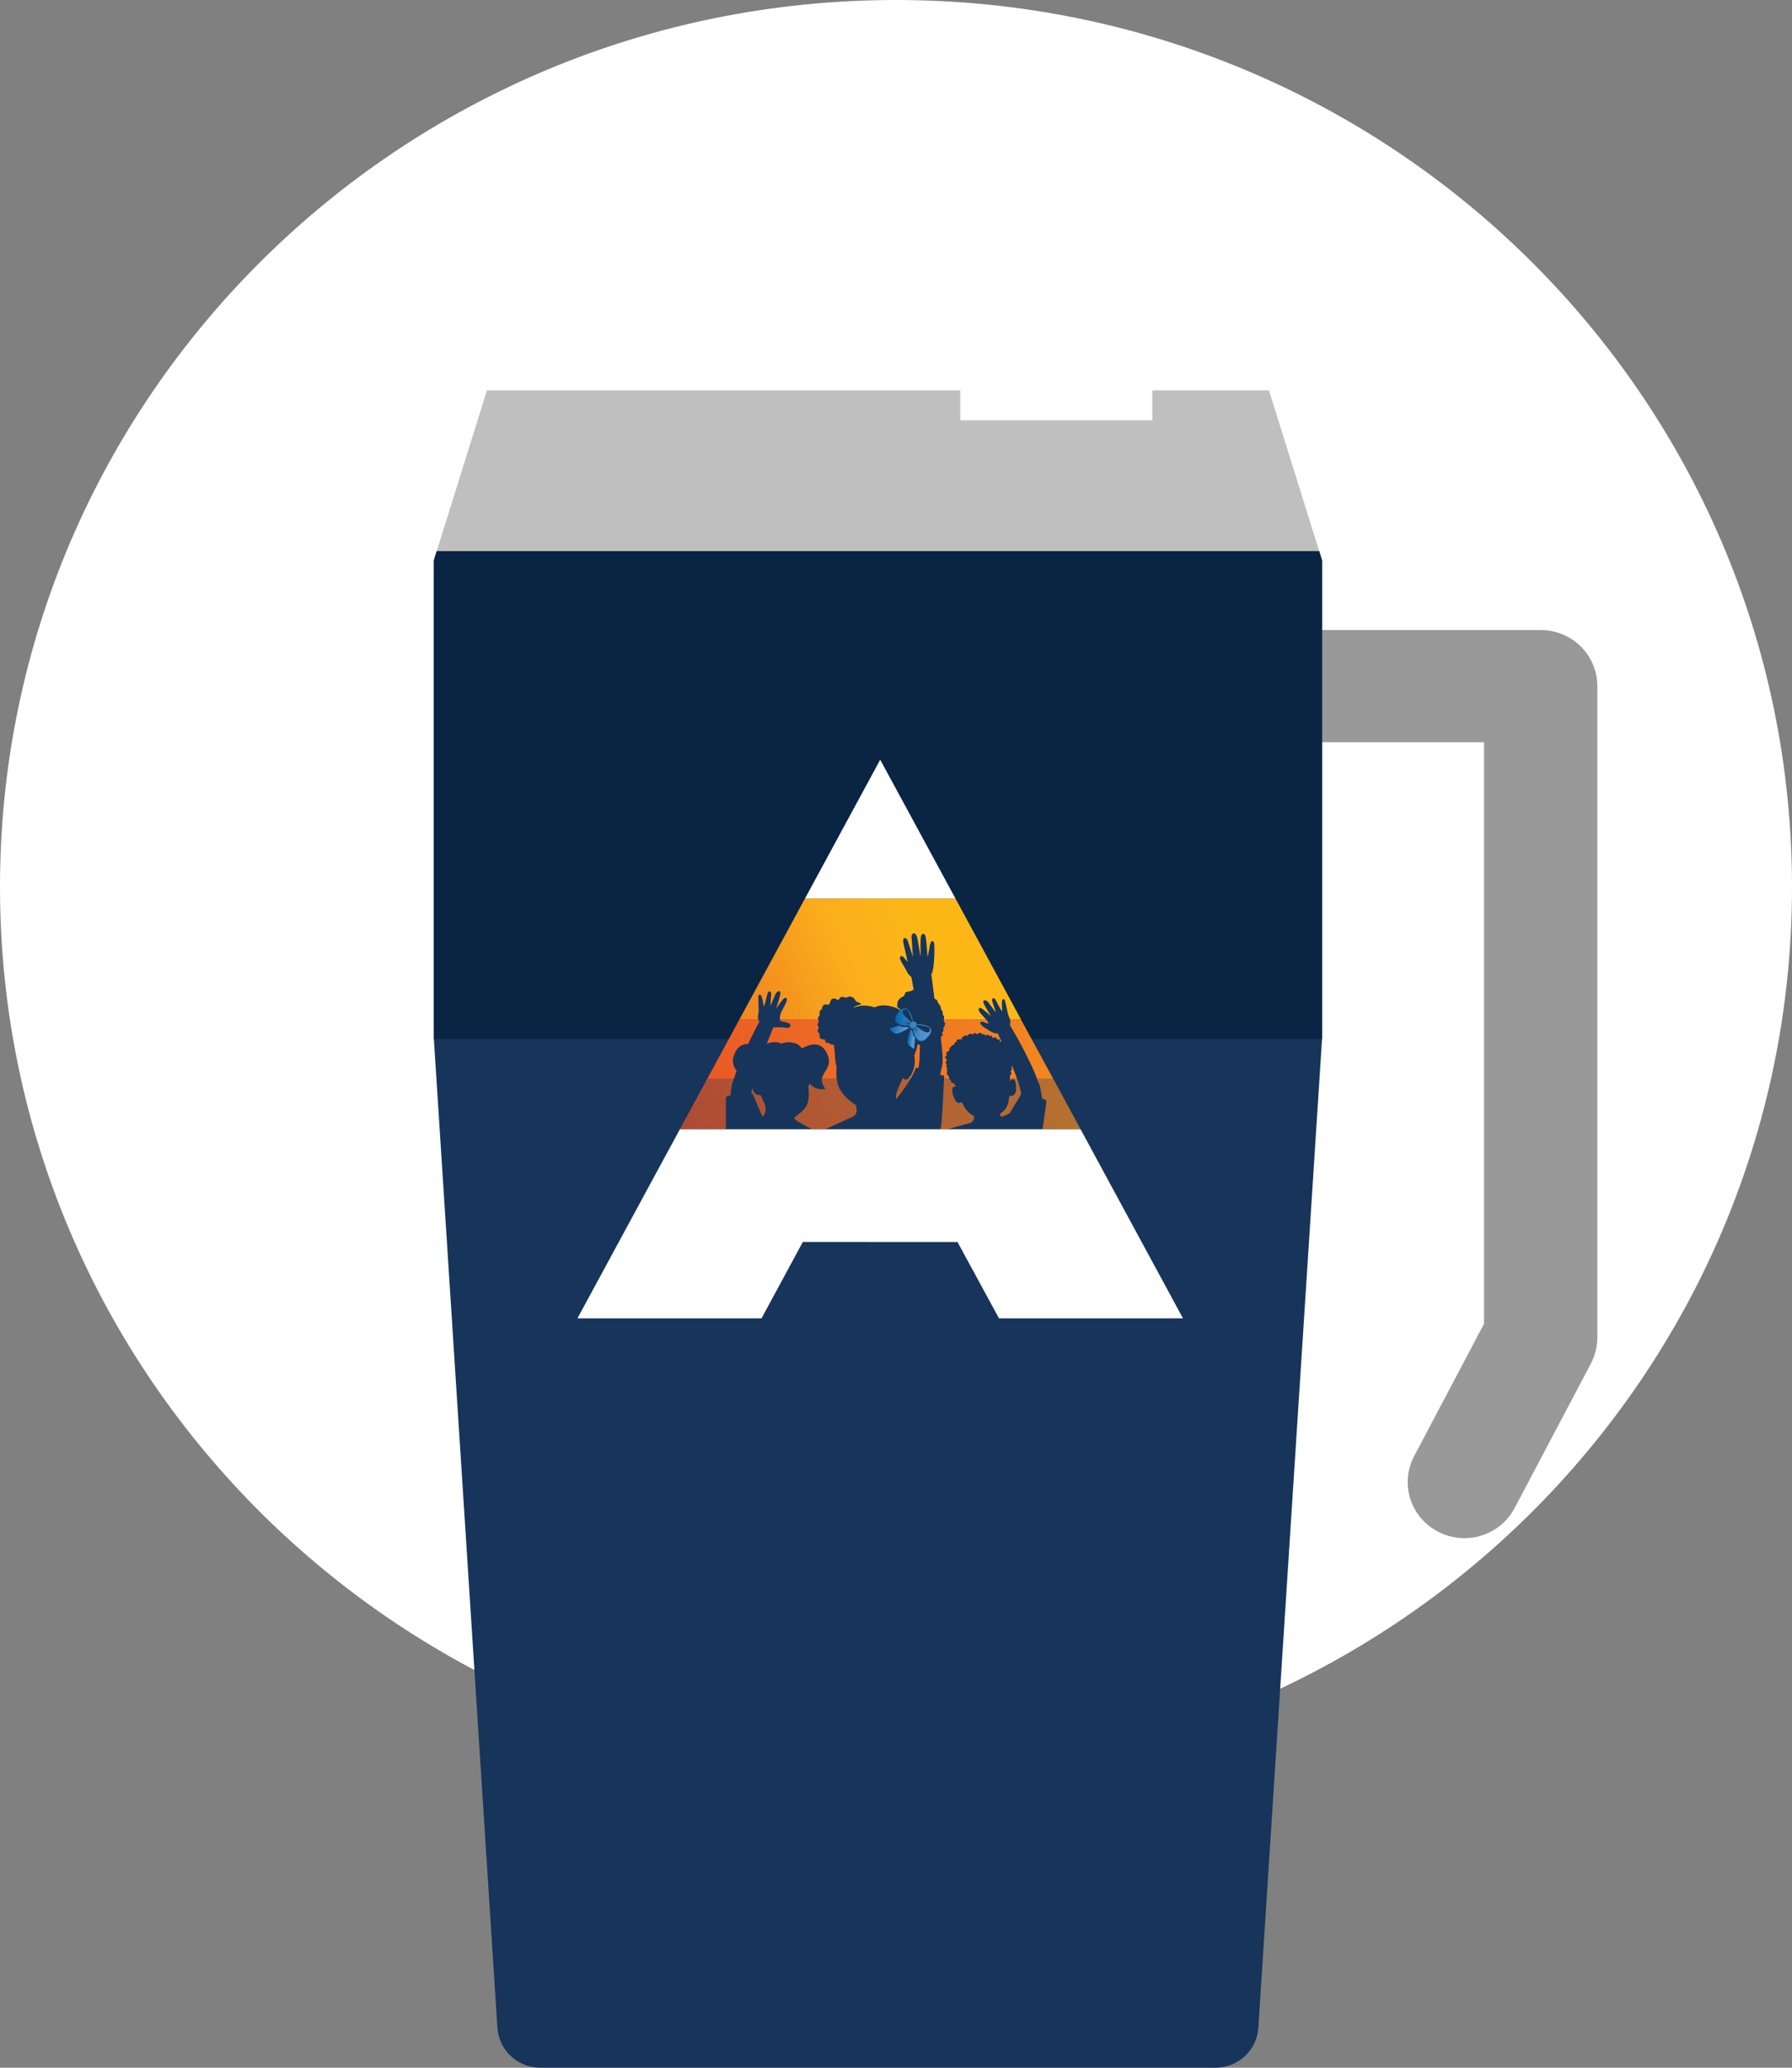
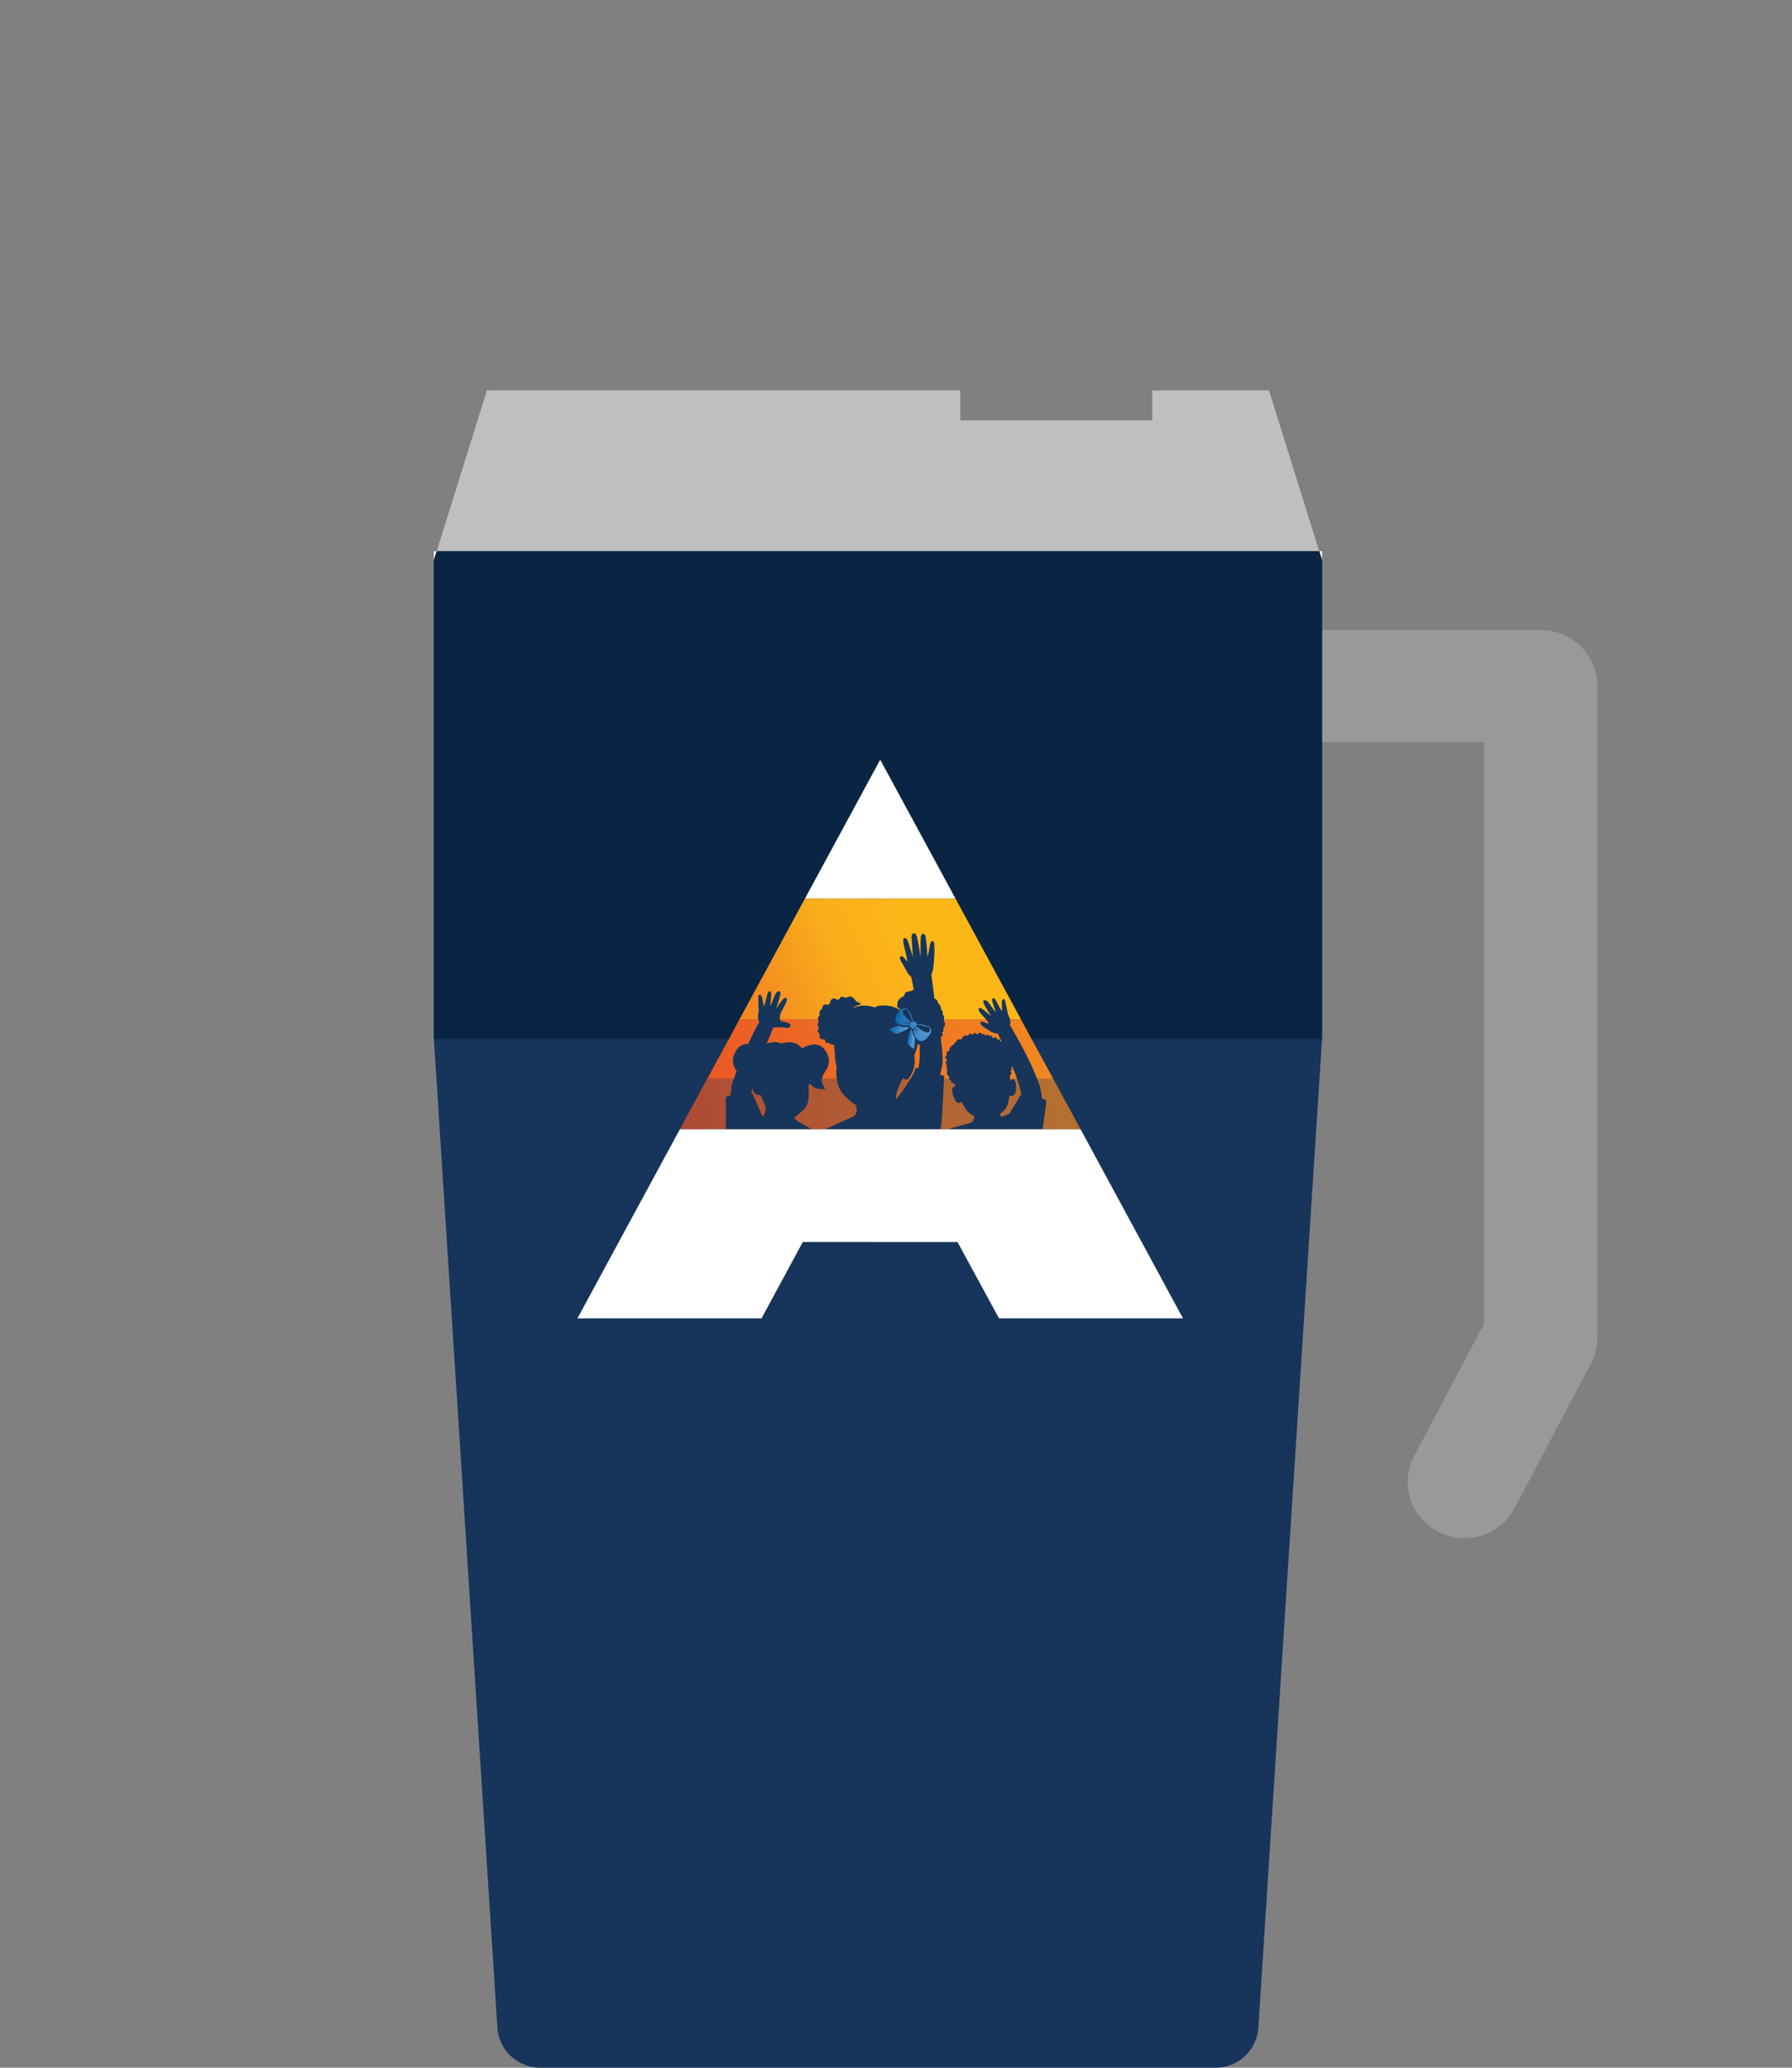
<svg xmlns="http://www.w3.org/2000/svg" width="156" height="180" viewBox="0 0 156 180" fill="none">
  <rect x="0" y="0" width="156" height="180" fill="#808080" stroke="none" />
  <g clip-path="url(#clip0_6001_131)">
-     <path d="M78 154.445C121.078 154.445 156 119.871 156 77.222C156 34.574 121.078 0 78 0C34.922 0 0 34.574 0 77.222C0 119.871 34.922 154.445 78 154.445Z" fill="white" />
    <path d="M127.482 133.9C126.709 133.9 125.937 133.721 125.197 133.346C122.781 132.093 121.844 129.148 123.11 126.756L129.191 115.235V64.611H96.055C93.326 64.611 91.124 62.43 91.124 59.729C91.124 57.028 93.326 54.847 96.055 54.847H134.122C136.851 54.847 139.053 57.028 139.053 59.729V116.439C139.053 117.22 138.856 118.001 138.494 118.701L131.854 131.28C130.966 132.956 129.257 133.9 127.482 133.9Z" fill="#999999" />
    <path d="M110.47 33.985L114.842 47.98H38.017L42.389 33.985H83.596V36.589H100.312V33.985H110.47Z" fill="#BFBFBF" />
    <path d="M115.088 47.98V48.777L114.842 47.98H115.088Z" fill="white" />
    <path d="M38.017 47.98L37.77 48.777V47.98H38.017Z" fill="white" />
    <path d="M114.842 47.98H38.017L37.77 48.777V90.451L43.3 176.526C43.426 178.48 45.062 180 47.039 180H105.804C107.781 180 109.417 178.48 109.543 176.527L115.088 90.451V48.777L114.842 47.98Z" fill="#17355B" />
    <path d="M115.088 48.777V90.451H37.77V48.777L38.017 47.979H114.842L115.088 48.777Z" fill="#0A2544" />
    <path d="M94.069 98.311H59.184L61.586 93.882L62.306 92.554L64.369 88.742H88.714C88.819 88.742 88.881 88.757 88.881 88.757L90.947 92.555L91.67 93.883L94.069 98.311Z" fill="url(#paint0_linear_6001_131)" />
    <path d="M88.882 88.742H64.371L70.075 78.221H83.178L88.882 88.742Z" fill="url(#paint1_linear_6001_131)" />
    <path opacity="0.28" d="M94.069 98.311H59.184L61.586 93.882H91.67L94.069 98.311Z" fill="#17355B" />
-     <path d="M66.728 88.473C66.763 88.46 66.784 88.432 66.794 88.414C66.772 88.431 66.75 88.45 66.728 88.473Z" fill="#010101" />
+     <path d="M66.728 88.473C66.763 88.46 66.784 88.432 66.794 88.414Z" fill="#010101" />
    <path d="M90.937 95.704L90.725 95.643L90.563 94.714C90.553 94.631 90.531 94.549 90.501 94.472L90.342 94.081C89.615 92.037 87.93 89.263 87.93 89.263L87.902 89.268C87.945 89.154 87.964 89.031 87.957 88.903C87.949 88.733 87.879 88.607 87.812 88.454C87.81 88.454 87.81 88.451 87.81 88.449C87.724 88.257 87.697 88.042 87.656 87.837C87.605 87.588 87.548 87.34 87.489 87.095C87.467 87.048 87.435 86.989 87.379 86.978C87.352 86.972 87.325 86.983 87.302 86.999C87.267 87.024 87.247 87.061 87.237 87.1C87.221 87.15 87.218 87.199 87.215 87.246C87.21 87.308 87.215 87.667 87.231 87.789C87.238 87.861 87.246 87.986 87.215 88.02C87.185 88.02 86.782 87.257 86.718 87.132C86.675 87.048 86.633 86.945 86.535 86.913C86.498 86.9 86.458 86.896 86.423 86.918C86.396 86.934 86.38 86.969 86.373 87.002C86.36 87.069 86.373 87.14 86.388 87.204C86.418 87.335 86.697 88.082 86.684 88.114C86.662 88.114 86.281 87.587 86.112 87.355C86.042 87.26 85.958 87.156 85.846 87.103C85.77 87.066 85.636 87.052 85.604 87.154C85.591 87.197 85.599 87.24 85.612 87.28C85.625 87.33 85.644 87.373 85.666 87.421C85.816 87.729 86.228 88.386 86.265 88.451C86.206 88.397 85.723 87.963 85.467 87.802C85.4 87.757 85.29 87.713 85.225 87.785C85.18 87.836 85.185 87.905 85.21 87.968C85.234 88.032 85.279 88.088 85.319 88.146C85.371 88.225 85.434 88.297 85.496 88.367C85.579 88.46 85.66 88.554 85.746 88.646C85.832 88.742 85.935 88.84 85.999 88.954C86.074 89.087 86.061 89.141 85.916 89.085C85.799 89.037 85.443 88.853 85.344 88.986C85.269 89.092 85.496 89.297 85.548 89.343C85.637 89.422 85.814 89.523 86.005 89.644C86.287 89.819 86.581 90.008 86.852 89.957C86.944 90.149 87.056 90.388 87.18 90.659C87.135 90.662 87.1 90.675 87.1 90.675C87.1 90.675 87.018 90.63 87.02 90.561C87.028 90.441 86.948 90.465 86.873 90.477C86.838 90.482 86.773 90.469 86.773 90.469C86.773 90.469 86.741 90.424 86.736 90.371C86.725 90.186 86.564 90.346 86.47 90.36C86.454 90.363 86.432 90.385 86.419 90.377C86.409 90.369 86.409 90.33 86.404 90.308C86.379 90.17 86.279 90.125 86.145 90.185C86.145 90.185 86.103 90.118 86.059 90.094C85.972 90.044 85.753 90.153 85.753 90.153C85.718 89.909 85.529 90.067 85.529 90.067C85.355 89.73 85.078 90.046 85.078 90.046C84.759 89.772 84.72 90.062 84.72 90.062C84.232 89.838 84.411 90.206 84.108 90.153C83.802 90.102 83.971 90.281 83.775 90.291C83.576 90.302 83.971 90.491 83.558 90.475C83.144 90.46 83.337 90.722 83.189 90.728C83.039 90.733 83.095 90.999 82.933 90.991C82.769 90.986 82.85 91.149 82.716 91.175C82.582 91.202 82.751 91.481 82.496 91.548C82.242 91.612 82.537 91.79 82.322 91.974C82.105 92.158 82.559 92.082 82.382 92.376C82.202 92.666 82.499 92.533 82.398 92.755C82.302 92.977 82.525 92.876 82.436 93.071C82.347 93.268 82.535 93.074 82.443 93.343C82.349 93.614 82.642 93.567 82.623 93.816C82.601 94.067 82.814 93.968 82.8 94.156C82.783 94.341 83.002 94.181 83.087 94.38C83.109 94.43 83.135 94.46 83.159 94.476C83.179 94.558 83.192 94.607 83.192 94.607C82.85 94.54 82.898 94.822 82.905 94.989C82.912 95.157 82.91 95.263 83.131 95.739C83.354 96.215 83.728 95.926 83.728 95.926C84.144 96.944 84.791 97.146 84.791 97.146L84.794 97.282C84.799 97.506 84.644 97.703 84.415 97.768C83.84 97.928 83.064 98.12 82.511 98.316H90.763L91.086 95.945C91.102 95.839 91.034 95.738 90.932 95.708L90.937 95.704ZM88.886 95.274L87.883 96.925L87.33 97.181C87.163 97.264 87.051 97.11 87.042 96.979L87.261 96.795C87.692 96.497 87.785 95.923 87.785 95.923L87.882 95.375C87.994 95.429 88.196 95.422 88.325 95.25C88.452 95.077 88.452 94.865 88.447 94.633C88.444 94.401 88.419 93.987 88.213 93.953C88.006 93.918 87.916 94.13 87.916 94.13C87.916 94.13 87.919 94.01 87.916 93.827C87.944 93.768 87.932 93.734 87.914 93.716C87.914 93.699 87.914 93.684 87.912 93.666C88.188 93.326 87.957 93.294 87.957 93.294C88.218 92.966 88.016 92.953 88.016 92.953C88.064 92.894 88.094 92.845 88.116 92.801C88.398 93.493 88.646 94.163 88.776 94.664C88.826 94.848 88.868 95.046 88.908 95.251C88.9 95.258 88.89 95.268 88.886 95.274ZM82.206 89.359C82.206 89.359 82.343 89.12 82.206 88.952C82.069 88.785 82.284 88.566 82.131 88.398C81.977 88.231 82.153 88.09 81.997 87.972C81.841 87.852 81.98 87.654 81.75 87.416C81.522 87.177 81.726 87.088 81.382 86.955C81.366 86.95 81.357 86.945 81.344 86.94C81.334 86.849 81.325 86.759 81.315 86.676C81.248 86.104 81.185 85.619 81.138 85.285V85.28C81.108 85.038 81.086 84.876 81.076 84.812C81.118 84.748 81.151 84.687 81.165 84.637C81.251 84.355 81.286 83.958 81.307 83.673C81.323 83.439 81.332 83.202 81.344 82.966C81.355 82.739 81.334 82.51 81.334 82.282C81.332 82.181 81.332 81.931 81.165 81.926C81.065 81.921 81.033 82.029 81.006 82.098C80.951 82.239 80.926 82.382 80.909 82.529C80.889 82.687 80.747 83.317 80.747 83.317C80.747 83.317 80.642 81.854 80.586 81.562C80.567 81.461 80.481 81.272 80.362 81.288C80.241 81.305 80.19 81.434 80.163 81.535C80.129 81.666 80.131 82.664 80.139 82.825C80.144 82.924 80.141 83.24 80.12 83.242C80.12 83.165 79.921 81.906 79.832 81.569C79.809 81.48 79.729 81.315 79.645 81.268C79.608 81.246 79.563 81.238 79.521 81.249C79.459 81.264 79.419 81.313 79.389 81.365C79.317 81.496 79.362 81.695 79.373 81.839C79.383 82.009 79.443 83.009 79.455 83.096C79.461 83.146 79.468 83.195 79.475 83.245C79.467 83.247 79.45 83.24 79.448 83.232C79.432 83.175 79.044 81.901 78.985 81.812C78.94 81.748 78.875 81.659 78.788 81.654C78.746 81.654 78.709 81.676 78.679 81.704C78.619 81.763 78.619 81.853 78.627 81.928C78.632 81.973 78.64 82.019 78.644 82.064C78.646 82.096 78.649 82.128 78.654 82.16C78.665 82.202 78.671 82.236 78.679 82.266C78.731 82.505 78.8 82.747 78.851 82.981C78.888 83.151 78.923 83.319 78.958 83.489C78.968 83.539 79.025 83.673 79.003 83.726C78.971 83.707 78.715 83.353 78.582 83.265C78.563 83.252 78.542 83.241 78.522 83.228C78.5 83.226 78.477 83.228 78.455 83.236C78.366 83.26 78.336 83.352 78.346 83.435C78.353 83.502 78.386 83.563 78.41 83.622C78.442 83.694 78.48 83.76 78.518 83.829C78.593 83.96 78.674 84.088 78.754 84.218C78.754 84.218 78.762 84.234 78.767 84.238C78.786 84.269 78.804 84.304 78.824 84.339C78.846 84.383 78.872 84.427 78.891 84.474C78.98 84.65 79.073 84.826 79.23 84.948C79.262 84.99 79.3 85.032 79.34 85.068C79.377 85.255 79.415 85.467 79.457 85.704C79.484 85.849 79.511 86.001 79.54 86.159C79.393 86.191 79.393 86.277 79.062 86.321C78.664 86.375 78.841 86.555 78.686 86.699C78.536 86.842 78.532 86.728 78.283 86.98C78.108 87.158 78.097 87.481 78.103 87.659C78.374 87.843 78.544 88.073 78.571 88.114C78.534 88.069 78.466 88.018 78.394 87.966C78.197 87.822 77.972 87.716 77.736 87.647C77.33 87.529 76.668 87.415 76.142 87.692C76.142 87.692 75.61 87.505 75.06 87.541C75.06 87.541 74.773 87.551 74.235 87.738C74.235 87.738 74.434 87.553 74.969 87.427C74.969 87.427 74.867 87.284 74.716 87.259C74.566 87.235 74.428 87.062 74.402 86.996C74.376 86.929 74.08 86.644 73.844 86.781C73.61 86.919 73.47 86.781 73.422 86.791C73.372 86.804 73.234 86.68 73.089 86.924C72.944 87.171 72.734 86.937 72.734 86.937C72.734 86.937 72.365 86.823 72.28 87.2C72.196 87.575 71.925 87.445 71.925 87.445C71.925 87.445 71.634 87.386 71.591 87.684C71.549 87.984 71.409 87.851 71.35 88.08C71.29 88.307 71.447 88.264 71.283 88.479C71.121 88.697 71.266 88.748 71.261 88.886C71.253 89.024 71.248 89.029 71.181 89.125C71.114 89.221 71.278 89.377 71.27 89.49C71.265 89.607 71.108 89.658 71.227 89.838C71.349 90.018 71.375 90.035 71.354 90.144C71.337 90.25 71.343 90.471 71.628 90.466C71.912 90.459 71.778 90.567 71.84 90.639C71.899 90.71 71.85 90.801 72.068 90.785C72.285 90.766 72.195 90.965 72.504 90.928C72.504 90.928 72.628 90.944 72.616 91.09C72.603 91.242 72.691 91.527 72.678 91.776C72.665 92.028 72.767 92.74 72.831 92.853C72.831 92.853 72.674 94.098 73.156 94.902C73.64 95.702 74.521 96.205 74.521 96.205L74.575 96.594C74.61 96.86 74.463 97.116 74.215 97.222L71.825 98.312H81.866C81.898 98.147 81.925 97.992 81.941 97.866C82.043 97.119 82.193 93.647 82.193 93.647L81.844 93.563L82.048 92.609C82.054 92.562 82.056 92.518 82.059 92.474C82.072 91.862 82.002 91.172 81.903 90.462C81.927 90.412 81.937 90.354 81.908 90.314C81.848 90.23 82.025 90.178 82.025 90.178C82.025 90.178 82.117 90.075 82.025 89.981C81.934 89.891 82.108 89.801 82.108 89.801C82.108 89.801 82.143 89.742 82.125 89.572C82.109 89.399 82.214 89.36 82.214 89.36L82.206 89.359ZM80.073 91.283C80.073 91.283 80.065 91.89 80.056 92.1C80.008 92.89 79.929 93.009 79.929 93.009L79.736 92.924C79.484 93.722 78.677 94.849 78.013 95.69C78.011 95.673 78.008 95.658 78.005 95.639C77.989 95.426 78.011 95.19 78.108 94.949C78.433 94.148 78.602 93.85 78.602 93.85C78.602 93.85 78.844 94.135 79.123 93.85C79.402 93.562 79.763 92.76 79.594 91.873C79.594 91.873 79.843 91.269 79.865 90.972C79.865 90.972 79.917 90.865 80.029 90.945C80.046 90.96 80.066 90.966 80.086 90.974C80.083 91.082 80.081 91.186 80.073 91.287L80.073 91.283ZM71.848 94.789C70.842 93.414 72.702 93.261 72.001 91.722C71.411 90.424 70.201 91.037 69.833 91.265C69.599 91.015 69.4 90.879 69.4 90.879C69.01 90.744 68.798 90.736 68.798 90.736C68.398 90.709 68.009 90.845 68.009 90.845C67.625 90.645 67.143 90.727 66.846 90.813C66.811 90.823 66.778 90.84 66.746 90.853C66.972 90.284 67.181 89.778 67.324 89.438C67.517 89.428 67.71 89.421 67.914 89.43C68.129 89.441 68.352 89.447 68.564 89.489C68.584 89.487 68.602 89.484 68.619 89.479C68.724 89.455 68.828 89.37 68.818 89.255C68.81 89.191 68.766 89.135 68.71 89.1C68.598 89.031 68.442 88.994 68.317 88.959C68.21 88.932 68.096 88.935 67.996 88.89C67.807 88.805 67.916 88.385 67.955 88.233C67.993 88.105 68.07 87.981 68.135 87.865C68.195 87.754 68.254 87.641 68.315 87.528C68.36 87.442 68.401 87.355 68.436 87.264C68.46 87.198 68.49 87.131 68.501 87.059C68.511 86.993 68.501 86.924 68.441 86.881C68.359 86.825 68.262 86.897 68.205 86.956C67.973 87.192 67.562 87.804 67.562 87.804C67.562 87.804 67.837 86.983 67.914 86.623C67.924 86.573 67.933 86.522 67.933 86.471C67.936 86.428 67.931 86.382 67.909 86.345C67.852 86.249 67.723 86.296 67.654 86.35C67.555 86.43 67.498 86.552 67.45 86.666C67.34 86.938 67.084 87.561 67.064 87.561C67.044 87.531 67.139 86.72 67.139 86.584C67.136 86.515 67.133 86.438 67.104 86.377C67.088 86.345 67.066 86.318 67.031 86.305C66.994 86.29 66.954 86.305 66.919 86.325C66.832 86.381 66.814 86.497 66.792 86.588C66.76 86.731 66.54 87.596 66.513 87.596C66.476 87.569 66.451 87.442 66.443 87.367C66.426 87.244 66.344 86.883 66.324 86.825C66.309 86.777 66.292 86.729 66.267 86.684C66.248 86.647 66.219 86.615 66.178 86.598C66.151 86.588 66.121 86.583 66.095 86.596C66.043 86.62 66.025 86.689 66.013 86.739C66.015 86.998 66.018 87.259 66.028 87.521C66.039 87.736 66.063 87.957 66.026 88.167V88.174C65.996 88.342 65.956 88.485 65.988 88.658C66.01 88.764 66.05 88.863 66.101 88.951C65.948 89.235 65.553 89.976 65.123 90.883C64.701 90.867 64.257 91.038 63.962 91.684C63.629 92.421 63.877 92.84 64.121 93.227C64.038 93.448 63.967 93.666 63.901 93.876L63.752 94.283C63.724 94.365 63.704 94.448 63.7 94.535L63.587 95.373L63.383 95.402C63.273 95.419 63.192 95.514 63.192 95.621V98.313H70.695C70.137 98.025 69.129 97.483 69.149 97.342C69.165 97.184 69.826 96.858 70.175 96.32C70.546 95.745 70.369 94.624 70.369 94.624C70.388 94.585 70.426 94.452 70.461 94.302C71.046 95.012 71.845 94.792 71.845 94.792L71.848 94.789ZM66.646 96.643C66.629 96.864 66.531 97.066 66.385 97.225L65.531 95.251C65.506 95.197 65.461 95.157 65.409 95.134C65.429 94.986 65.452 94.841 65.477 94.7C65.522 94.913 65.608 95.07 65.708 95.174C65.912 95.383 66.211 95.336 66.211 95.336C66.211 95.336 66.332 95.554 66.571 96.14C66.643 96.315 66.657 96.488 66.646 96.643Z" fill="#17355B" />
    <path d="M102.984 114.768H86.968L83.354 108.118L69.889 108.115L66.291 114.768H50.268L57.394 101.608L57.695 101.054L58.34 99.866L59.184 98.311H94.07L94.916 99.866L94.991 100.012L95.857 101.608L102.984 114.768Z" fill="white" />
    <path d="M76.625 66.135L70.075 78.221H83.178L76.625 66.135Z" fill="white" />
    <path d="M65.305 90.19C65.305 90.19 65.299 90.192 65.297 90.192C65.296 90.193 65.294 90.194 65.294 90.197C65.296 90.197 65.298 90.196 65.299 90.196C65.302 90.193 65.304 90.191 65.305 90.19Z" fill="#17355B" />
    <path d="M78.806 89.405C78.631 89.412 78.421 89.396 78.281 89.28C77.993 89.354 77.708 89.439 77.426 89.535C77.412 89.539 77.402 89.562 77.413 89.574C77.545 89.718 77.698 89.846 77.871 89.935C78.041 90.026 78.185 89.97 78.351 89.898C78.631 89.778 78.895 89.632 79.157 89.477C79.058 89.399 78.93 89.4 78.806 89.405Z" fill="url(#paint2_linear_6001_131)" />
    <path d="M79.482 89.999C79.46 89.915 79.456 89.825 79.419 89.744C79.388 89.68 79.339 89.631 79.284 89.585C79.185 89.868 79.093 90.155 79.03 90.448C78.995 90.616 78.965 90.768 79.08 90.91C79.205 91.066 79.367 91.192 79.539 91.291C79.554 91.301 79.575 91.287 79.576 91.272C79.619 90.948 79.647 90.623 79.66 90.298C79.577 90.215 79.514 90.122 79.482 89.999Z" fill="url(#paint3_linear_6001_131)" />
    <path d="M80.99 89.967C81.033 89.886 81.06 89.798 81.058 89.705C81.053 89.505 80.908 89.39 80.734 89.317C80.562 89.249 80.383 89.202 80.198 89.18C80.11 89.171 80.021 89.168 79.932 89.171C79.896 89.171 79.843 89.171 79.796 89.178C79.798 89.17 79.8 89.162 79.801 89.154V89.144C79.801 89.144 79.804 89.137 79.804 89.132C79.802 89.121 79.798 89.112 79.796 89.102C79.796 89.101 79.795 89.1 79.793 89.097C79.792 89.093 79.79 89.088 79.788 89.084C79.787 89.082 79.784 89.077 79.783 89.074C79.781 89.067 79.777 89.061 79.773 89.056C79.769 89.051 79.765 89.046 79.761 89.04C79.759 89.038 79.757 89.034 79.756 89.031C79.7 88.961 79.61 88.909 79.527 88.91C79.504 88.91 79.479 88.916 79.457 88.925C79.457 88.914 79.455 88.901 79.453 88.887C79.444 88.791 79.426 88.695 79.401 88.6C79.344 88.394 79.252 88.2 79.133 88.021C79.042 87.892 78.927 87.777 78.759 87.778C78.656 87.778 78.56 87.816 78.477 87.873L78.474 87.876C78.469 87.879 78.466 87.882 78.462 87.884C78.442 87.897 78.424 87.912 78.406 87.929C78.387 87.946 78.368 87.965 78.348 87.983C78.346 87.985 78.343 87.987 78.342 87.988C78.329 88.001 78.316 88.013 78.304 88.028C78.277 88.056 78.249 88.088 78.22 88.12C78.206 88.136 78.193 88.156 78.179 88.173C78.157 88.2 78.132 88.227 78.113 88.256C78.108 88.263 78.103 88.27 78.099 88.277C78.097 88.279 78.095 88.282 78.093 88.284C77.971 88.466 77.89 88.672 77.966 88.878C78.04 89.076 78.245 89.18 78.462 89.231C78.462 89.231 78.469 89.233 78.47 89.233C78.607 89.267 78.748 89.277 78.864 89.277C78.95 89.277 79.038 89.269 79.124 89.254C79.142 89.25 79.159 89.249 79.177 89.246C79.174 89.249 79.174 89.253 79.174 89.255C79.164 89.313 79.19 89.378 79.235 89.431C79.259 89.459 79.287 89.486 79.317 89.504C79.363 89.534 79.416 89.55 79.463 89.543C79.479 89.541 79.493 89.537 79.507 89.532C79.507 89.591 79.52 89.655 79.525 89.703C79.546 89.873 79.595 90.041 79.67 90.196C79.67 90.196 79.67 90.201 79.672 90.202C79.748 90.358 79.855 90.526 80.021 90.593C80.281 90.701 80.515 90.542 80.693 90.358C80.733 90.316 80.773 90.272 80.808 90.229C80.809 90.226 80.812 90.224 80.813 90.222L80.821 90.215C80.827 90.206 80.834 90.198 80.84 90.189C80.848 90.179 80.856 90.17 80.864 90.159C80.896 90.118 80.925 90.074 80.954 90.029C80.956 90.024 80.962 90.019 80.964 90.014C80.974 90.001 80.98 89.987 80.988 89.972C80.989 89.969 80.992 89.966 80.993 89.963L80.99 89.967ZM79.212 89.153C79.204 89.164 79.199 89.174 79.195 89.185C79.026 89.171 78.85 89.121 78.706 89.033C78.693 89.026 78.706 89.01 78.718 89.013C78.885 89.075 79.045 89.12 79.222 89.138C79.218 89.143 79.215 89.148 79.212 89.153ZM79.252 89.098C79.241 89.111 79.231 89.125 79.222 89.138C79.084 89.062 78.955 88.97 78.831 88.877C78.814 88.861 78.835 88.837 78.854 88.849C78.982 88.938 79.117 89.018 79.255 89.092C79.255 89.093 79.252 89.097 79.252 89.098ZM79.334 89.011C79.218 88.897 79.097 88.787 78.981 88.674C78.847 88.542 78.702 88.402 78.614 88.234C78.553 88.117 78.535 87.959 78.679 87.896C78.745 87.868 78.83 87.843 78.899 87.865C78.979 87.893 79.03 87.969 79.07 88.038C79.23 88.323 79.348 88.626 79.423 88.942C79.391 88.96 79.361 88.986 79.334 89.011ZM79.817 89.931C79.701 89.81 79.618 89.651 79.57 89.491C79.574 89.489 79.576 89.486 79.581 89.482L79.609 89.454C79.663 89.623 79.741 89.767 79.834 89.916C79.842 89.926 79.826 89.942 79.817 89.931ZM79.945 89.778C79.826 89.678 79.713 89.569 79.612 89.45L79.619 89.443C79.628 89.431 79.638 89.422 79.646 89.411C79.75 89.529 79.855 89.645 79.968 89.753C79.984 89.767 79.964 89.792 79.945 89.778ZM80.944 89.743C80.901 89.885 80.747 89.893 80.626 89.86C80.439 89.807 80.268 89.692 80.106 89.586C79.975 89.499 79.849 89.409 79.718 89.322C79.741 89.29 79.765 89.255 79.781 89.22C80.104 89.229 80.421 89.283 80.731 89.38C80.807 89.406 80.895 89.439 80.936 89.513C80.971 89.579 80.963 89.674 80.944 89.743Z" fill="url(#paint4_linear_6001_131)" />
  </g>
  <defs>
    <linearGradient id="paint0_linear_6001_131" x1="60.192" y1="98.673" x2="92.748" y2="89.69" gradientUnits="userSpaceOnUse">
      <stop stop-color="#EA5526" />
      <stop offset="0.98" stop-color="#F28920" />
    </linearGradient>
    <linearGradient id="paint1_linear_6001_131" x1="64.872" y1="89.867" x2="85.317" y2="80.748" gradientUnits="userSpaceOnUse">
      <stop offset="0.08" stop-color="#F28920" />
      <stop offset="0.46" stop-color="#FAAE1C" />
      <stop offset="0.77" stop-color="#FCB717" />
    </linearGradient>
    <linearGradient id="paint2_linear_6001_131" x1="77.414" y1="89.52" x2="79.11" y2="89.78" gradientUnits="userSpaceOnUse">
      <stop stop-color="#0463AC" />
      <stop offset="0.79" stop-color="#5598D2" />
    </linearGradient>
    <linearGradient id="paint3_linear_6001_131" x1="79.036" y1="90.382" x2="79.699" y2="90.484" gradientUnits="userSpaceOnUse">
      <stop stop-color="#0463AC" />
      <stop offset="0.66" stop-color="#5598D2" />
    </linearGradient>
    <linearGradient id="paint4_linear_6001_131" x1="77.93" y1="89.204" x2="81.058" y2="89.204" gradientUnits="userSpaceOnUse">
      <stop stop-color="#0463AC" />
      <stop offset="0.27" stop-color="#2478BA" />
      <stop offset="0.56" stop-color="#3D88C6" />
      <stop offset="0.81" stop-color="#4E93CF" />
      <stop offset="1" stop-color="#5598D2" />
    </linearGradient>
    <clipPath id="clip0_6001_131">
      <rect width="156" height="180" fill="white" />
    </clipPath>
  </defs>
</svg>